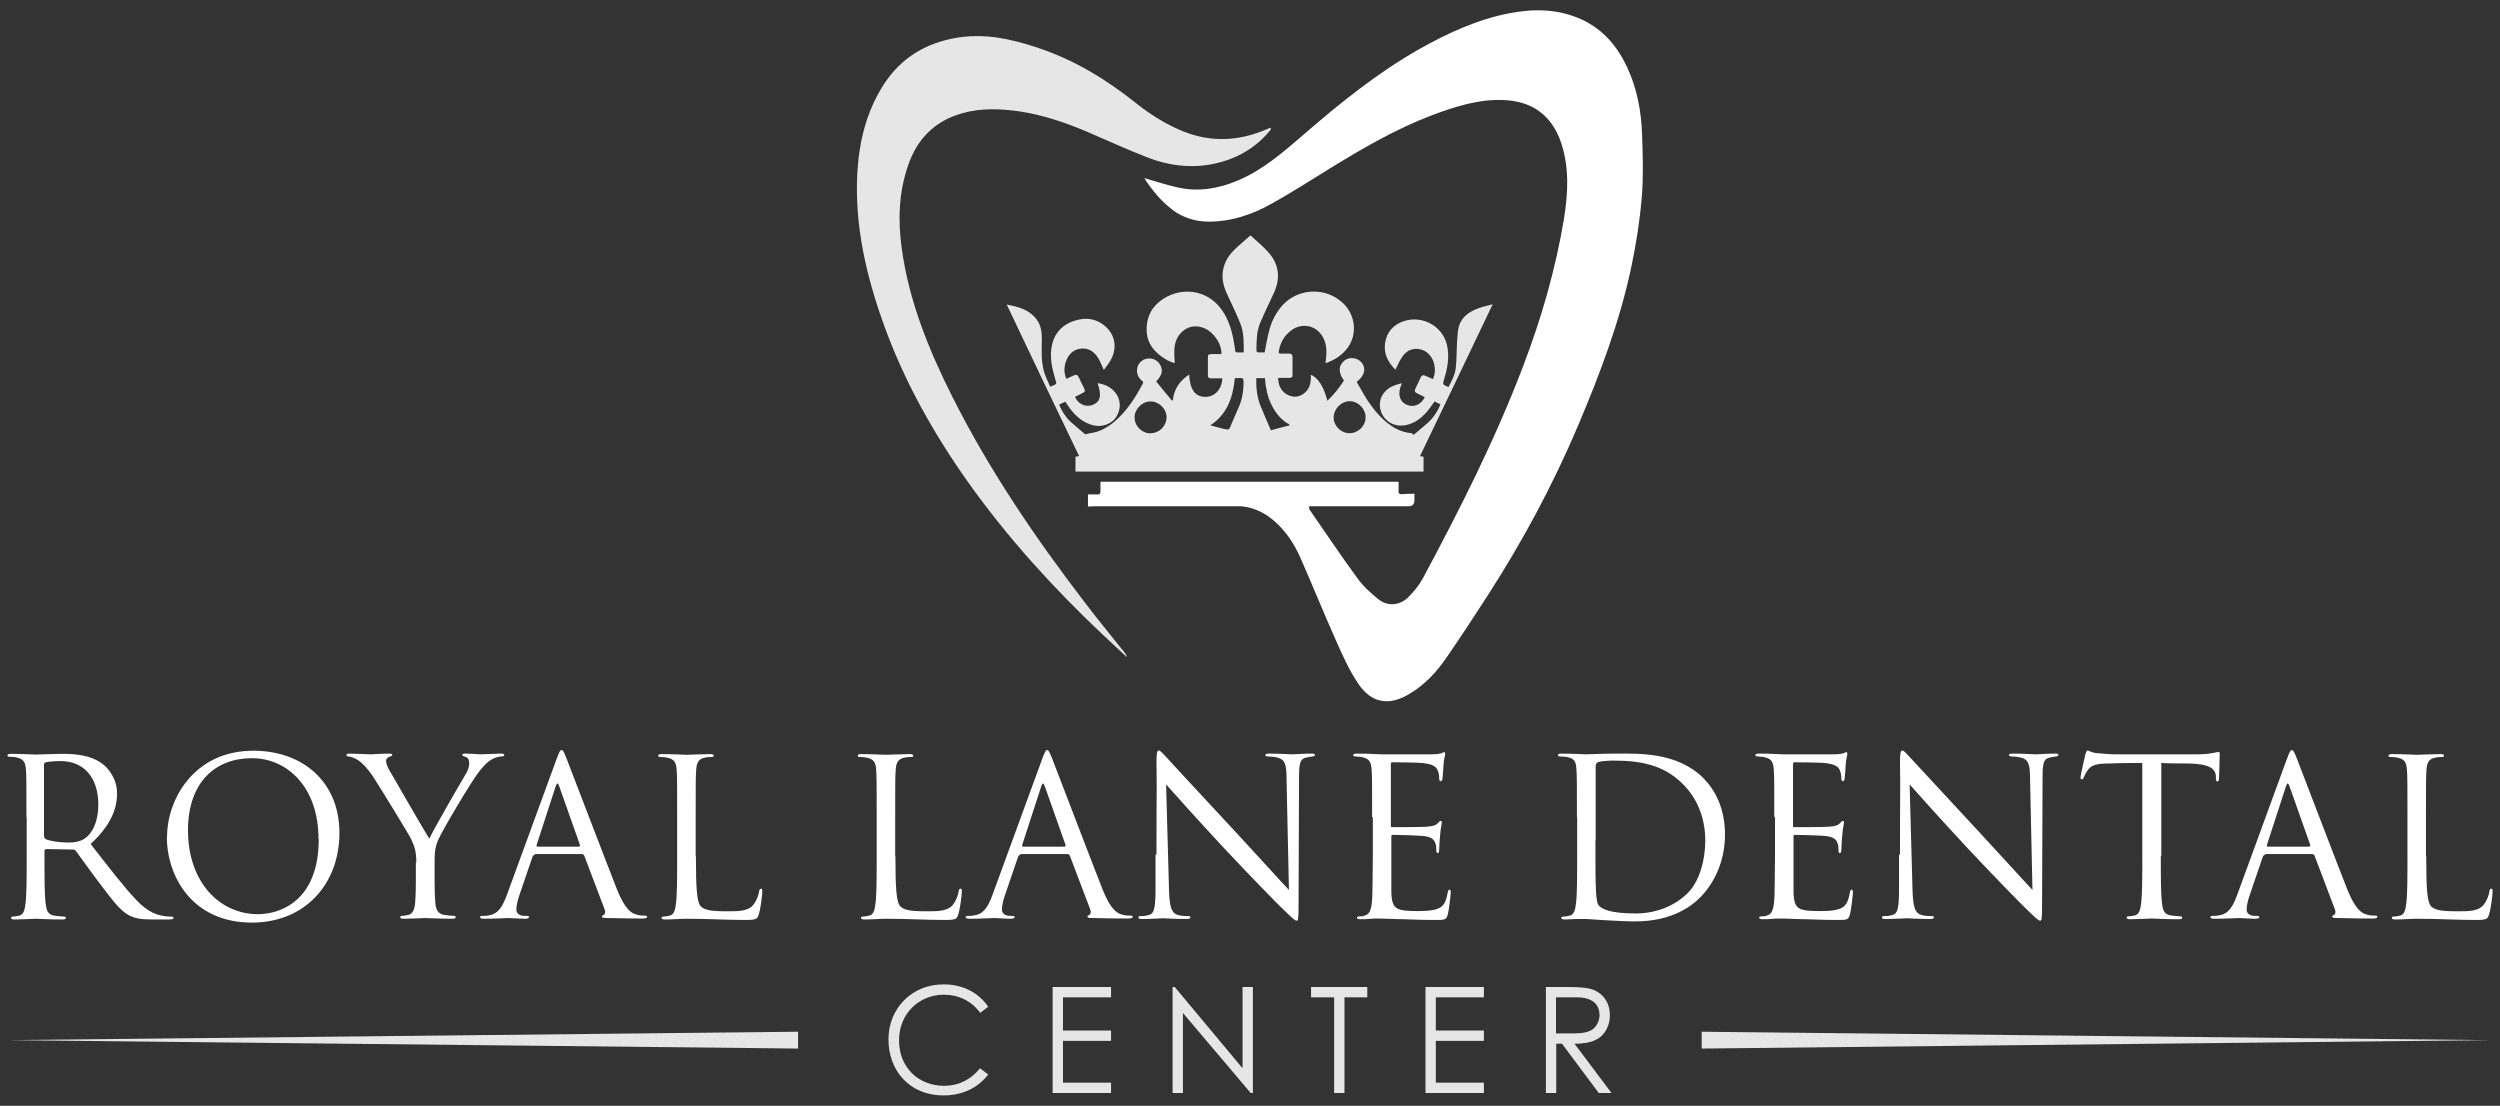
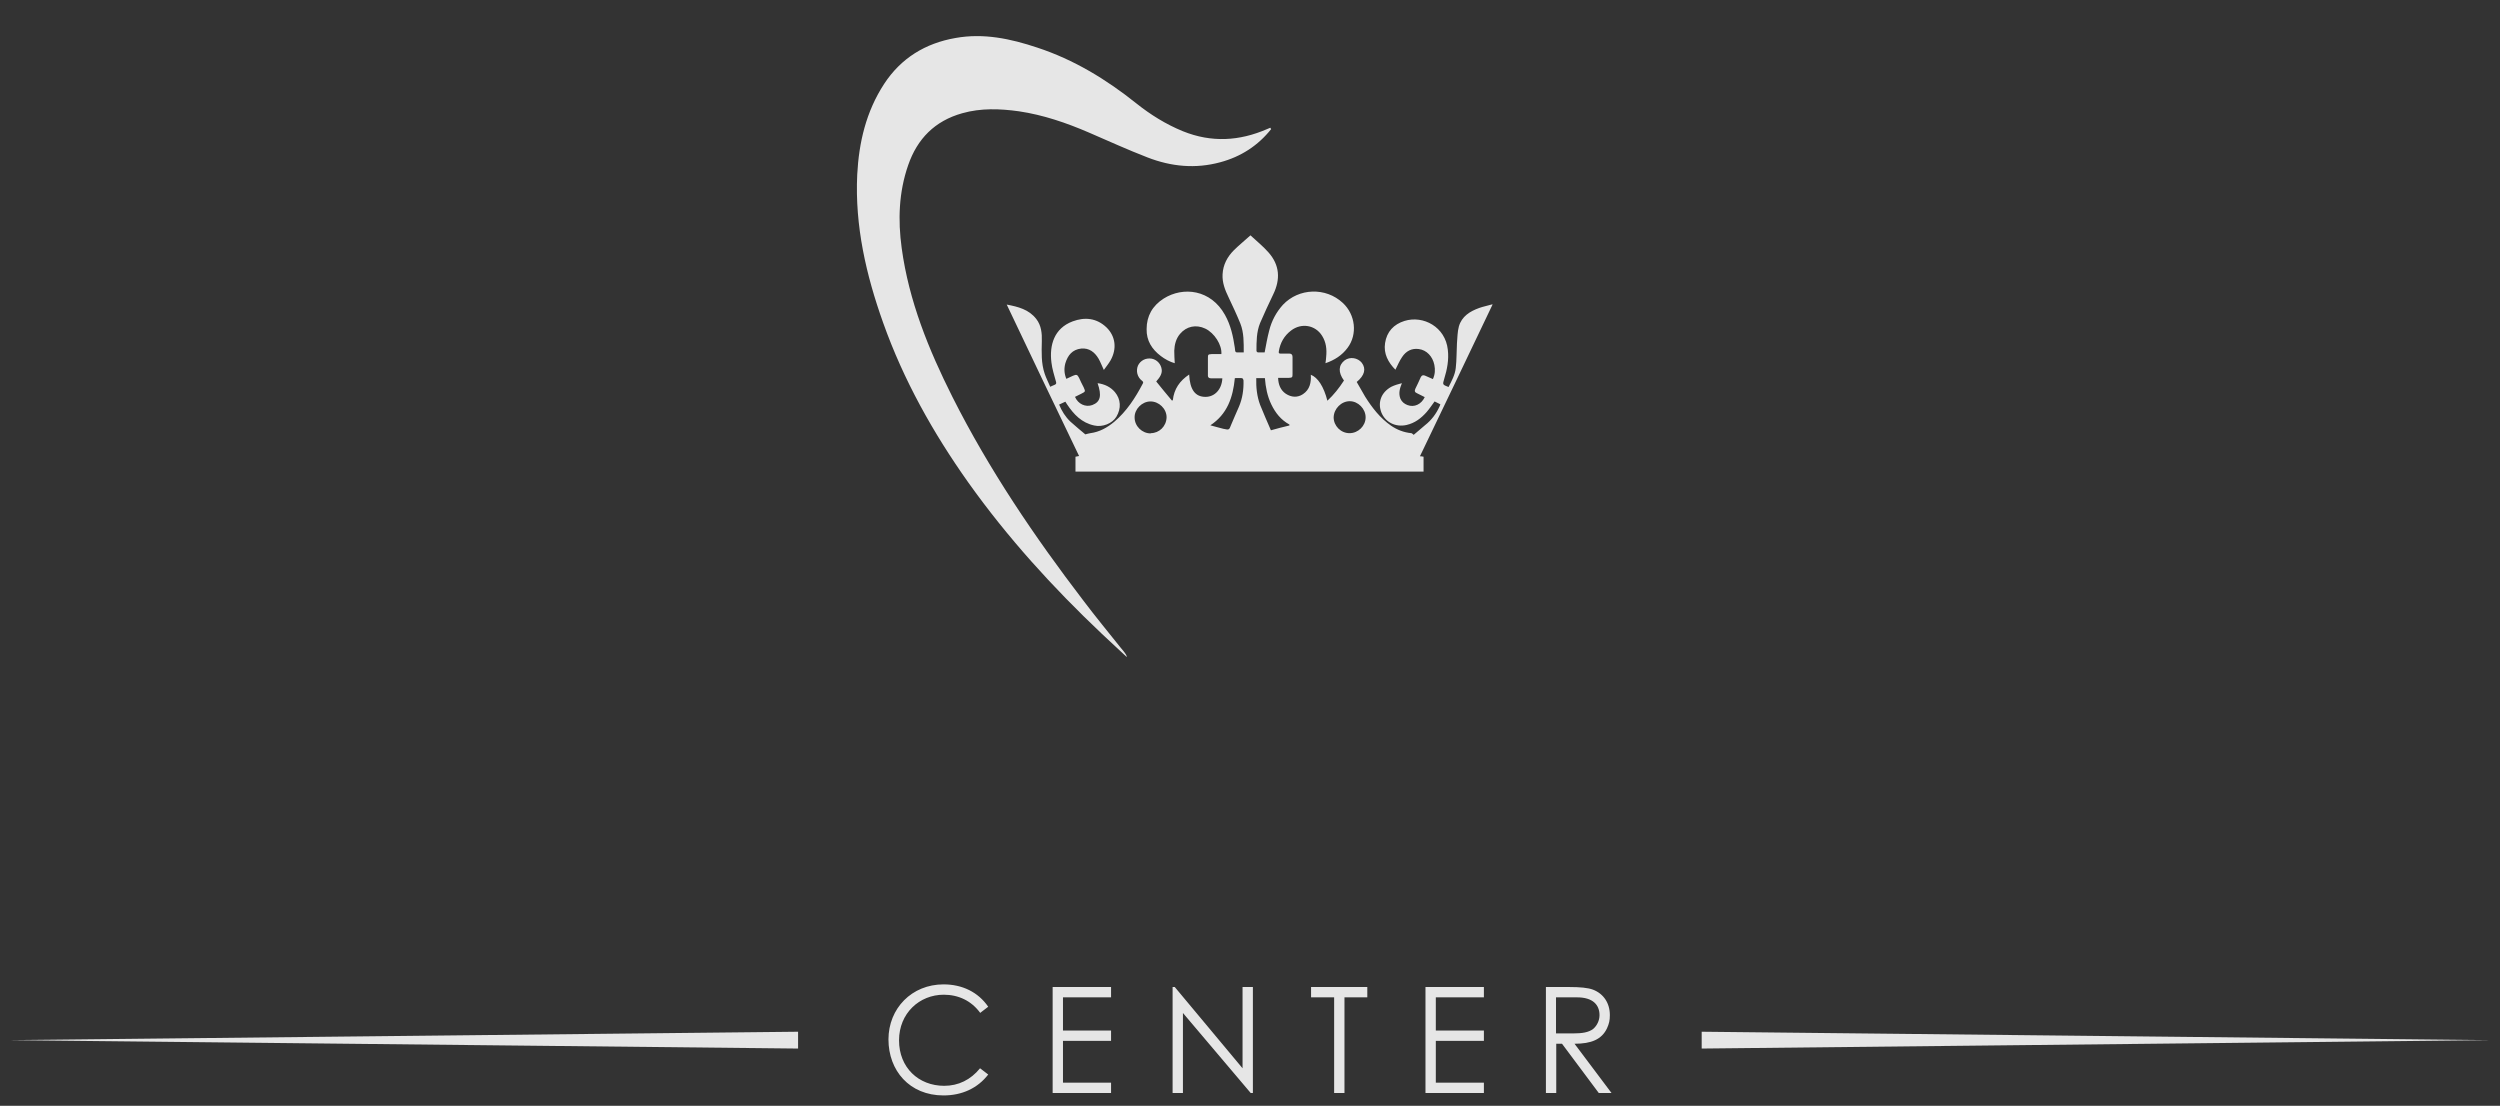
<svg xmlns="http://www.w3.org/2000/svg" id="Layer_1" viewBox="0 0 104 46">
  <rect x="0" y="0" width="104" height="46" fill="#333333" stroke="none" />
  <defs>
    <style>.cls-1{fill:#fff;}.cls-1,.cls-2{stroke-width:0px;}.cls-2{fill:#e6e6e6;}</style>
  </defs>
  <path class="cls-2" d="m40.78,42.14c-.37-.51-.91-.76-1.52-.76-1.01,0-1.86.77-1.86,1.9s.81,1.89,1.88,1.89c.59,0,1.1-.25,1.49-.73l.34.26c-.44.57-1.09.87-1.86.87-1.42,0-2.29-1.04-2.29-2.33s.97-2.29,2.29-2.29c.78,0,1.44.32,1.86.93l-.34.26Zm3.01-1.08h2.43v.43h-2v1.38h2v.43h-2v1.74h2v.43h-2.43v-4.41Zm4.99,4.41v-4.41h.09l2.82,3.38v-3.38h.43v4.41h-.09l-2.82-3.33v3.33h-.43Zm5.76-3.98v-.43h2.34v.43h-.95v3.98h-.43v-3.98h-.96Zm4.76-.43h2.43v.43h-2v1.38h2v.43h-2v1.74h2v.43h-2.43v-4.41Zm5,0h.98c.44,0,.78.03.99.11.44.17.7.56.7,1.06,0,.22-.03.35-.12.55-.22.46-.65.64-1.35.64l1.54,2.05h-.53l-1.53-2.05h-.24v2.05h-.43v-4.41Zm.43.43v1.5c.24,0,.48,0,.71,0,.37,0,.65-.04.84-.19.15-.13.26-.34.26-.57,0-.43-.28-.74-.93-.74h-.87ZM52.83,5.32s-.08.03-.12.05c-1.15.5-2.31.57-3.5.09-.71-.29-1.35-.69-1.94-1.16-1.25-1-2.6-1.82-4.12-2.32-1.11-.37-2.23-.61-3.4-.4-1.26.22-2.27.84-2.97,1.91-.75,1.15-1.05,2.43-1.12,3.78-.1,2.13.37,4.17,1.08,6.16.85,2.39,2.08,4.58,3.54,6.64,1.63,2.29,3.51,4.36,5.55,6.29.26.24.78.73,1.04.97.03-.08-.25-.38-.27-.41-.51-.64-1.03-1.27-1.52-1.92-2.05-2.68-3.94-5.47-5.46-8.49-.99-1.97-1.81-3.99-2.11-6.19-.16-1.17-.12-2.33.27-3.45.38-1.1,1.11-1.84,2.25-2.16.78-.22,1.57-.19,2.36-.08,1.01.15,1.97.48,2.9.88.81.35,1.62.72,2.45,1.04.98.38,1.99.48,3.02.2.86-.23,1.57-.69,2.12-1.38-.01-.02-.03-.04-.04-.06Zm-19.63,38.3v-.7l-32.82.35,32.82.35Zm70.41-.35l-32.82-.35v.7s32.82-.35,32.82-.35ZM62.09,12.67c-1.01,2.12-2.01,4.21-3.02,6.31.06,0,.1.01.15.02v.62h-14.48v-.62s.09-.02.15-.03c-1.01-2.1-2.01-4.19-3.01-6.3.47.09.92.2,1.23.6.21.27.24.6.23.92-.01.46-.03.92.12,1.36.06.18.15.35.23.54.07-.03.12-.06.18-.08.07-.03.08-.06.06-.13-.07-.26-.16-.53-.19-.8-.09-.72.11-1.42.88-1.71.51-.19,1-.14,1.41.25.38.37.44.89.17,1.37-.08.14-.18.26-.28.4-.08-.17-.14-.33-.22-.47-.16-.27-.39-.45-.72-.42-.37.04-.56.28-.66.61-.06.22-.05.43.04.65.1-.05.19-.09.28-.13.14-.06.18-.05.25.09.06.13.12.26.19.39.08.18.08.18-.1.27-.09.04-.17.09-.26.13.13.3.44.44.72.34.34-.13.4-.39.22-.91.29.04.53.15.72.37.25.3.27.68.06,1.03-.17.28-.58.44-.92.36-.52-.11-.85-.46-1.13-.88-.02-.03-.04-.07-.07-.11-.09.04-.17.08-.26.12.11.27.26.51.47.71.21.19.43.37.62.53.08-.02.14-.04.21-.05.38-.05.7-.23.99-.47.52-.44.88-1,1.19-1.59.03-.05.02-.08-.03-.12-.2-.15-.26-.41-.17-.63.1-.21.32-.33.57-.29.22.04.4.23.42.47.01.14-.05.28-.23.48.21.26.43.53.65.79.01,0,.02,0,.04-.01.05-.47.29-.81.68-1.07.03.63.25.93.68.93.39,0,.68-.32.7-.77-.06,0-.12,0-.18,0-.09,0-.18,0-.27,0-.1,0-.16-.03-.15-.15,0-.23,0-.45,0-.68,0-.16,0-.17.16-.18.13,0,.27,0,.4,0,.03-.38-.29-.88-.67-1.06-.38-.18-.78-.1-1.05.22-.17.2-.23.45-.24.7,0,.17.01.34.02.52-.21-.06-.41-.17-.58-.3-.37-.28-.6-.64-.59-1.12,0-.54.24-.97.71-1.27.81-.51,1.96-.38,2.55.68.24.43.34.89.41,1.37,0,.03.01.06.01.09,0,.08.04.11.12.1.08,0,.16,0,.24,0,0-.41.01-.82-.14-1.2-.15-.37-.32-.73-.49-1.09-.15-.31-.27-.62-.25-.96.02-.4.2-.73.47-1,.21-.21.45-.4.69-.62.26.24.53.46.75.71.47.53.5,1.12.2,1.74-.19.4-.38.8-.55,1.2-.15.37-.15.77-.15,1.16,0,.02.04.06.06.06.1,0,.19,0,.28,0,.06-.31.11-.61.19-.91.1-.4.29-.76.57-1.07.66-.7,1.78-.74,2.49-.08.53.49.62,1.31.2,1.87-.23.31-.54.51-.92.64.01-.1.03-.18.03-.27.03-.31,0-.6-.17-.87-.28-.45-.86-.55-1.29-.22-.29.22-.45.51-.51.86-.02.1.03.1.09.1.12,0,.23,0,.35,0,.09,0,.13.05.13.14,0,.24,0,.48,0,.71,0,.14-.01.15-.16.16-.14,0-.29,0-.44,0,.01.28.1.51.32.66.23.15.48.17.71.02.29-.19.35-.49.33-.81.29.11.54.49.69,1.08.27-.25.49-.53.69-.84-.25-.34-.23-.64.03-.84.22-.16.54-.11.71.1.19.25.12.53-.21.8.12.2.23.41.35.61.29.46.62.89,1.08,1.21.25.17.53.28.84.31.03,0,.06.04.1.07.15-.12.31-.27.47-.4.27-.21.47-.48.61-.79.01-.02.02-.05.03-.08-.08-.04-.16-.08-.24-.12-.11.15-.21.3-.33.44-.23.26-.49.46-.84.54-.45.1-.87-.11-1.04-.51-.17-.43-.01-.85.41-1.08.14-.07.29-.11.44-.15-.09.22-.15.43-.06.65.06.13.16.21.29.26.28.11.58-.03.72-.33-.11-.05-.21-.11-.32-.16-.1-.04-.11-.1-.07-.19.08-.16.15-.31.22-.47.04-.09.11-.11.19-.07.1.04.2.09.32.14.09-.2.1-.39.06-.59-.07-.35-.32-.62-.65-.66-.3-.04-.53.09-.69.33-.11.16-.19.35-.28.53-.3-.3-.5-.67-.43-1.11.07-.47.36-.78.81-.92.78-.24,1.7.25,1.8,1.2.05.42-.03.82-.15,1.21-.07.24-.08.24.18.34.13-.25.27-.51.3-.79.04-.34.03-.68.05-1.03.02-.24.02-.48.08-.7.12-.42.46-.63.85-.77.17-.06.34-.09.54-.15Zm-14.22,5.35c.35,0,.65-.28.66-.66,0-.36-.32-.66-.67-.66-.35,0-.67.32-.66.67,0,.36.31.66.67.66Zm8.27,0c.36,0,.67-.3.67-.66,0-.35-.31-.67-.66-.67-.35,0-.66.31-.67.67,0,.36.3.66.66.66Zm-3.27-.12c.25-.07.51-.14.77-.2,0-.01,0-.02,0-.04-.35-.19-.58-.48-.75-.83-.17-.35-.24-.72-.27-1.1h-.36c-.01.39.03.76.16,1.11.14.35.29.69.45,1.06Zm-2.53-.21c.2.05.38.11.56.15.24.05.23.05.32-.18.1-.25.22-.5.32-.74.15-.35.2-.72.19-1.09,0-.03-.03-.09-.06-.1-.1-.01-.2,0-.3,0-.08.8-.31,1.5-1.03,1.97Z" />
-   <path class="cls-1" d="m1.1,34c0-1.42,0-1.68-.02-1.97-.02-.31-.09-.46-.39-.52-.07-.02-.23-.03-.31-.03-.04,0-.07-.02-.07-.05,0-.05.05-.07.15-.07.41,0,.98.03,1.03.03.1,0,.79-.03,1.08-.03.57,0,1.19.05,1.67.4.23.16.63.61.63,1.24,0,.67-.28,1.35-1.1,2.11.75.96,1.37,1.77,1.9,2.33.49.52.88.62,1.11.66.17.03.3.03.36.03.05,0,.08.03.08.05,0,.05-.05.07-.22.07h-.65c-.51,0-.74-.05-.98-.17-.39-.21-.71-.66-1.23-1.34-.38-.5-.81-1.11-.99-1.35-.04-.04-.06-.05-.12-.05l-1.12-.02s-.06.03-.06.07v.22c0,.88,0,1.6.05,1.98.03.26.08.46.36.5.13.02.33.04.41.04.05,0,.07.03.07.05,0,.05-.05.07-.15.07-.5,0-1.08-.03-1.12-.03,0,0-.58.03-.86.03-.1,0-.15-.02-.15-.07,0-.03.02-.05.07-.05.08,0,.19-.02.27-.04.18-.04.23-.24.26-.5.05-.38.05-1.1.05-1.98v-1.6Zm.73.79s.02.08.06.11c.14.08.56.15.96.15.22,0,.47-.03.68-.17.32-.22.56-.71.56-1.4,0-1.14-.6-1.82-1.58-1.82-.27,0-.52.03-.61.05-.05.02-.07.05-.07.11v2.98Zm5.12,0c0-1.48,1.08-3.56,3.59-3.56,2.05,0,3.58,1.29,3.58,3.42s-1.44,3.73-3.64,3.73c-2.5,0-3.54-1.94-3.54-3.58Zm6.3.11c0-2.19-1.33-3.36-2.77-3.36-1.52,0-2.66,1-2.66,3,0,2.12,1.28,3.49,2.92,3.49.82,0,2.52-.47,2.52-3.13Zm4.07.98c0-.49-.09-.69-.21-.96-.06-.15-1.29-2.15-1.6-2.63-.23-.34-.46-.57-.62-.67-.14-.09-.31-.15-.39-.15-.05,0-.09-.02-.09-.06,0-.04.04-.06.12-.06.17,0,.86.03.9.03.06,0,.41-.03.77-.03.1,0,.12.03.12.06s-.05.05-.14.08c-.07.04-.12.09-.12.16,0,.11.05.22.12.36.15.26,1.51,2.62,1.68,2.88.17-.38,1.33-2.38,1.51-2.68.12-.19.15-.35.15-.46,0-.13-.04-.23-.15-.26-.08-.03-.14-.05-.14-.09,0-.04.05-.05.15-.05.24,0,.53.03.6.03.05,0,.71-.03.88-.03.06,0,.12.02.12.05,0,.05-.05.07-.12.07-.1,0-.27.04-.42.13-.18.11-.28.22-.48.46-.3.36-1.58,2.51-1.74,2.9-.14.33-.14.61-.14.91v.78c0,.15,0,.53.03.91.02.26.1.46.37.5.13.02.33.04.41.04.05,0,.07.03.07.05,0,.05-.05.07-.15.07-.5,0-1.08-.03-1.12-.03s-.62.03-.89.03c-.1,0-.15-.02-.15-.07,0-.03.02-.05.07-.05.08,0,.19-.02.27-.04.18-.04.26-.24.28-.5.03-.38.03-.77.03-.91v-.78Zm4.93-.33s-.07.03-.09.07l-.55,1.61c-.08.23-.13.45-.13.61,0,.18.17.26.33.26h.08c.09,0,.12.02.12.05,0,.05-.08.07-.16.07-.22,0-.58-.03-.68-.03s-.6.03-1.03.03c-.12,0-.17-.02-.17-.07,0-.04.05-.05.13-.05.06,0,.15,0,.22-.02.42-.05.6-.4.77-.86l2.07-5.66c.11-.3.15-.36.2-.36s.09.05.2.33c.14.35,1.57,4.11,2.12,5.5.33.81.59.96.78,1.01.14.05.28.05.36.05.05,0,.1,0,.1.05,0,.05-.08.07-.18.07-.14,0-.8,0-1.43-.02-.17,0-.27,0-.27-.06,0-.04.03-.05.06-.06.05-.02.11-.1.05-.25l-.85-2.24s-.04-.05-.08-.05h-1.96Zm1.84-.33s.05-.03.04-.06l-.87-2.46c-.05-.14-.09-.14-.14,0l-.8,2.46s0,.06.03.06h1.74Zm4.86.39c0,1.34.04,1.92.2,2.09.15.15.38.21,1.09.21.48,0,.88,0,1.1-.27.12-.15.21-.37.24-.55,0-.07.03-.12.08-.12.05,0,.05.04.05.14s-.06.65-.14.91c-.06.21-.09.25-.57.25-.78,0-1.56-.05-2.44-.05-.28,0-.56.03-.89.03-.1,0-.15-.02-.15-.07,0-.03.02-.05.07-.05.08,0,.19-.02.27-.04.18-.04.23-.24.26-.5.05-.38.05-1.1.05-1.98v-1.6c0-1.42,0-1.68-.02-1.97-.02-.31-.09-.46-.39-.52-.07-.02-.23-.03-.31-.03-.04,0-.07-.02-.07-.05,0-.05.05-.07.15-.07.41,0,.98.03,1.03.03s.71-.03.98-.03c.1,0,.15.02.15.07,0,.04-.04.05-.07.05-.06,0-.19,0-.3.03-.26.05-.34.2-.36.52-.02.29-.02.55-.02,1.97v1.62Zm8.3,0c0,1.34.04,1.92.2,2.09.15.15.38.21,1.09.21.48,0,.88,0,1.1-.27.12-.15.21-.37.24-.55,0-.07.03-.12.08-.12.05,0,.05.04.05.14s-.06.65-.14.91c-.06.21-.09.25-.57.25-.78,0-1.56-.05-2.44-.05-.28,0-.56.03-.89.03-.1,0-.15-.02-.15-.07,0-.03.02-.05.07-.05.08,0,.19-.02.27-.04.18-.04.23-.24.26-.5.05-.38.05-1.1.05-1.98v-1.6c0-1.42,0-1.68-.02-1.97-.02-.31-.09-.46-.39-.52-.07-.02-.23-.03-.31-.03-.04,0-.07-.02-.07-.05,0-.05.05-.07.15-.07.41,0,.98.03,1.03.03s.71-.03.98-.03c.1,0,.15.02.15.07,0,.04-.04.05-.07.05-.06,0-.19,0-.3.03-.26.05-.34.2-.36.52-.02.29-.02.55-.02,1.97v1.62Zm5.2-.06s-.07.03-.09.07l-.55,1.61c-.08.23-.13.45-.13.61,0,.18.17.26.33.26h.08c.09,0,.12.02.12.05,0,.05-.08.07-.16.07-.22,0-.58-.03-.68-.03s-.6.03-1.03.03c-.12,0-.17-.02-.17-.07,0-.04.05-.05.13-.05.06,0,.15,0,.22-.02.42-.05.6-.4.77-.86l2.07-5.66c.11-.3.15-.36.2-.36s.09.05.2.33c.14.35,1.57,4.11,2.12,5.5.33.81.59.96.78,1.01.14.05.28.05.36.05.05,0,.1,0,.1.05,0,.05-.08.07-.18.07-.14,0-.8,0-1.43-.02-.17,0-.27,0-.27-.06,0-.04.03-.05.06-.06.05-.02.11-.1.05-.25l-.85-2.24s-.04-.05-.08-.05h-1.96Zm1.84-.33s.05-.03.04-.06l-.87-2.46c-.05-.14-.09-.14-.14,0l-.8,2.46s0,.06.03.06h1.74Zm3.82.33c0-3.29.02-2.11,0-3.87,0-.36.03-.46.1-.46s.23.2.32.29c.14.15,1.49,1.62,2.9,3.13.9.97,1.9,2.08,2.19,2.38l-.1-4.63c0-.59-.07-.79-.36-.87-.16-.04-.31-.05-.39-.05-.1,0-.13-.03-.13-.06,0-.05.07-.06.18-.06.41,0,.85.03.95.03s.4-.03.77-.03c.1,0,.16,0,.16.06,0,.04-.04.05-.1.06-.07,0-.13.02-.24.04-.26.05-.32.19-.32.82l-.02,5.32c0,.6-.02.65-.08.65-.07,0-.18-.1-.67-.58-.1-.09-1.41-1.43-2.38-2.47-1.06-1.14-2.09-2.29-2.38-2.62l.12,4.37c.02.75.11.98.36,1.06.17.05.37.05.46.05.05,0,.07.02.07.05,0,.05-.05.07-.16.07-.52,0-.88-.03-.97-.03s-.46.03-.88.03c-.09,0-.15,0-.15-.07,0-.04.03-.05.07-.05.07,0,.24,0,.37-.05.23-.06.27-.33.27-1.16v-1.35Zm8.97-1.56c0-1.42,0-1.68-.02-1.97-.02-.31-.09-.46-.39-.52-.06-.02-.18-.02-.26-.03-.06,0-.12-.02-.12-.05,0-.05.05-.07.15-.07.21,0,.46,0,1.03.03.06,0,1.88,0,2.09,0,.2,0,.36-.03.42-.05.05-.03.07-.04.1-.04s.04.04.04.08c0,.06-.05.17-.07.43,0,.14-.02.31-.04.55,0,.09-.04.15-.07.15-.05,0-.07-.05-.07-.12,0-.12-.02-.23-.05-.3-.06-.21-.26-.3-.66-.34-.15-.02-1.15-.03-1.25-.03-.04,0-.05.03-.05.09v2.52c0,.06,0,.09.05.09.12,0,1.24,0,1.45-.02.25-.02.36-.05.46-.15.05-.05.07-.09.11-.09.03,0,.05.02.05.07s-.05.21-.07.51c-.03.28-.03.49-.04.62,0,.09-.03.14-.06.14-.05,0-.06-.07-.06-.15,0-.08,0-.17-.04-.26-.04-.14-.15-.26-.47-.3-.25-.03-1.15-.05-1.3-.05-.05,0-.06.03-.06.06v.8c0,.31,0,1.37,0,1.56.02.37.07.57.3.67.15.06.4.08.76.08.27,0,.57,0,.82-.08.29-.09.39-.28.46-.67.02-.1.04-.14.08-.14.05,0,.05.07.05.14,0,.07-.07.69-.12.88-.06.24-.14.24-.49.24-.67,0-.98-.02-1.33-.03-.36,0-.78-.03-1.14-.03-.22,0-.44.04-.67.03-.1,0-.15-.02-.15-.07,0-.03.05-.05.1-.05.09,0,.15,0,.21-.03.19-.05.31-.17.33-.86,0-.36.02-.82.02-1.63v-1.6Zm8.52,0c0-1.42,0-1.68-.02-1.97-.02-.31-.06-.46-.36-.52-.07-.02-.23-.03-.31-.03-.06,0-.1-.02-.1-.05,0-.05.05-.07.15-.07.41,0,.98.03,1.03.03.11,0,.68-.03,1.23-.03.9,0,2.57-.08,3.66,1.04.46.47.88,1.23.88,2.32,0,1.15-.47,2.03-.98,2.57-.39.41-1.21,1.05-2.76,1.05-.39,0-.88-.03-1.27-.05-.4-.03-.71-.05-.76-.05-.02,0-.17,0-.36,0-.18,0-.39.02-.53.02-.1,0-.15-.02-.15-.07,0-.03.02-.05.09-.05.1,0,.17-.02.26-.04.18-.04.23-.24.26-.5.05-.38.05-1.1.05-1.98v-1.6Zm.77.98c0,.97,0,1.8.02,1.98,0,.23.03.59.1.69.12.17.47.36,1.55.36.85,0,1.63-.31,2.17-.85.47-.46.73-1.34.73-2.18,0-1.16-.5-1.91-.88-2.3-.86-.9-1.9-1.03-2.98-1.03-.18,0-.52.03-.59.06-.08.04-.11.08-.11.18,0,.31,0,1.24,0,1.94v1.13Zm7.44-.98c0-1.42,0-1.68-.02-1.97-.02-.31-.09-.46-.39-.52-.06-.02-.18-.02-.26-.03-.06,0-.12-.02-.12-.05,0-.05.05-.07.15-.07.21,0,.46,0,1.03.03.06,0,1.88,0,2.09,0,.2,0,.36-.03.42-.05.05-.03.07-.04.1-.04s.04.04.04.08c0,.06-.05.17-.07.43,0,.14-.02.31-.04.55,0,.09-.04.15-.07.15-.05,0-.07-.05-.07-.12,0-.12-.02-.23-.05-.3-.06-.21-.26-.3-.66-.34-.15-.02-1.15-.03-1.25-.03-.04,0-.05.03-.05.09v2.52c0,.06,0,.09.05.09.12,0,1.24,0,1.45-.02.25-.02.36-.05.46-.15.05-.05.07-.09.11-.09.03,0,.05.02.05.07s-.05.21-.07.51c-.03.28-.03.49-.04.62,0,.09-.03.14-.06.14-.05,0-.06-.07-.06-.15,0-.08,0-.17-.04-.26-.04-.14-.15-.26-.47-.3-.25-.03-1.15-.05-1.3-.05-.05,0-.06.03-.06.06v.8c0,.31,0,1.37,0,1.56.02.37.07.57.3.67.15.06.4.08.76.08.27,0,.57,0,.82-.08.29-.09.39-.28.46-.67.02-.1.04-.14.08-.14.05,0,.05.07.05.14,0,.07-.07.69-.12.88-.06.24-.14.24-.49.24-.67,0-.98-.02-1.33-.03-.36,0-.78-.03-1.14-.03-.22,0-.44.04-.67.03-.1,0-.15-.02-.15-.07,0-.03.05-.05.1-.05.09,0,.15,0,.21-.03.19-.05.31-.17.33-.86,0-.36.02-.82.02-1.63v-1.6Zm5.23,1.56c0-3.29.02-2.11,0-3.87,0-.36.03-.46.1-.46s.23.2.32.29c.14.15,1.5,1.62,2.9,3.13.9.97,1.9,2.08,2.19,2.38l-.1-4.63c0-.59-.07-.79-.36-.87-.16-.04-.31-.05-.39-.05-.1,0-.13-.03-.13-.06,0-.05.07-.06.18-.06.41,0,.85.03.95.03s.4-.03.77-.03c.1,0,.16,0,.16.06,0,.04-.04.05-.1.06-.07,0-.13.02-.24.04-.26.05-.32.19-.32.82l-.02,5.32c0,.6-.02.65-.08.65-.07,0-.18-.1-.67-.58-.1-.09-1.41-1.43-2.38-2.47-1.06-1.14-2.09-2.29-2.38-2.62l.12,4.37c.02.75.11.98.36,1.06.17.05.37.05.46.05.05,0,.07.02.07.05,0,.05-.05.07-.16.07-.52,0-.88-.03-.97-.03s-.46.03-.88.03c-.09,0-.15,0-.15-.07,0-.04.03-.05.07-.05.07,0,.24,0,.37-.05.23-.06.27-.33.27-1.16v-1.35Zm10.85.05c0,.88,0,1.6.05,1.98.03.26.08.46.36.5.13.02.33.04.41.04.05,0,.07.03.07.05,0,.05-.05.07-.15.07-.5,0-1.08-.03-1.12-.03s-.62.03-.89.03c-.1,0-.15-.02-.15-.07,0-.03.02-.05.07-.05.08,0,.19-.02.27-.04.18-.04.23-.24.26-.5.05-.38.05-1.1.05-1.98v-3.86c-.45,0-.9,0-1.35.02-.57,0-.78.07-.93.29-.1.16-.13.22-.15.28-.03.07-.05.09-.09.09-.03,0-.05-.03-.05-.08,0-.09.18-.88.2-.95.02-.05.05-.17.09-.17.06,0,.15.09.4.11.26.03.61.05.72.05h3.42c.29,0,.5-.02.65-.05.14-.02.22-.05.26-.05.05,0,.05.05.05.11,0,.27-.03.9-.03,1,0,.08-.03.12-.06.12-.05,0-.06-.03-.07-.15,0-.04,0-.06,0-.1-.03-.27-.25-.48-1.12-.5-.38,0-.77,0-1.15-.02v3.86Zm4.34-.05s-.07.03-.09.07l-.55,1.61c-.08.23-.13.45-.13.61,0,.18.17.26.33.26h.08c.09,0,.12.02.12.05,0,.05-.08.07-.16.07-.22,0-.58-.03-.68-.03s-.6.03-1.03.03c-.12,0-.17-.02-.17-.07,0-.04.05-.05.13-.05.06,0,.15,0,.22-.02.42-.05.6-.4.77-.86l2.07-5.66c.11-.3.15-.36.2-.36s.09.05.2.33c.14.35,1.57,4.11,2.12,5.5.33.81.59.96.78,1.01.14.05.28.05.36.05.05,0,.1,0,.1.05,0,.05-.08.07-.18.07-.14,0-.8,0-1.43-.02-.17,0-.27,0-.27-.06,0-.04.03-.05.06-.06.05-.02.11-.1.05-.25l-.85-2.24s-.04-.05-.08-.05h-1.96Zm1.84-.33s.05-.03.04-.06l-.87-2.46c-.05-.14-.09-.14-.14,0l-.8,2.46s0,.06.03.06h1.74Zm4.86.39c0,1.34.04,1.92.2,2.09.15.15.38.21,1.09.21.48,0,.88,0,1.1-.27.12-.15.21-.37.24-.55,0-.07.03-.12.08-.12.05,0,.05.04.05.14s-.06.65-.14.91c-.06.21-.09.25-.57.25-.78,0-1.56-.05-2.44-.05-.28,0-.56.03-.89.03-.1,0-.15-.02-.15-.07,0-.03.02-.05.07-.05.08,0,.19-.02.27-.04.18-.04.23-.24.26-.5.05-.38.05-1.1.05-1.98v-1.6c0-1.42,0-1.68-.02-1.97-.02-.31-.09-.46-.39-.52-.07-.02-.23-.03-.31-.03-.04,0-.07-.02-.07-.05,0-.05.05-.07.15-.07.41,0,.98.03,1.03.03s.71-.03.98-.03c.1,0,.15.02.15.07,0,.04-.04.05-.07.05-.06,0-.19,0-.3.03-.26.05-.34.2-.36.52-.02.29-.02.55-.02,1.97v1.62ZM48.77,8.73c.47.34.99.5,1.57.49.9-.01,1.73-.29,2.49-.71.88-.48,1.72-1.03,2.57-1.55,1.34-.82,2.7-1.61,4.18-2.17.94-.35,1.89-.66,2.91-.63,1.24.03,2.07.63,2.46,1.8.34,1.04.28,2.1.11,3.15-.35,2.1-.94,4.14-1.7,6.13-1.16,3.05-2.63,5.95-4.17,8.82-.16.29-.38.56-.62.8-.36.34-.86.37-1.24.06-.32-.26-.64-.55-.88-.89-.68-.93-1.32-1.89-1.98-2.84-.02-.02,0-.07-.01-.14h-3.06c.66,0,1.17.24,1.64.65.47.42.81.94,1.06,1.51.5,1.14.97,2.29,1.47,3.42.27.61.55,1.24.92,1.79.56.85,1.31.96,2.17.43.61-.37,1.09-.88,1.49-1.46.59-.85,1.16-1.72,1.72-2.59,1.46-2.26,2.73-4.62,3.78-7.1.91-2.15,1.74-4.34,2.22-6.63.2-.95.35-1.92.43-2.89.07-.86.04-1.72.01-2.58-.03-.97-.21-1.92-.62-2.8-.4-.86-.98-1.55-1.85-1.97-.98-.46-2-.48-3.04-.28-1.35.26-2.58.83-3.77,1.5-1.74.99-3.29,2.24-4.8,3.55-.85.73-1.69,1.47-2.74,1.91-.8.34-1.63.48-2.49.29-.45-.1-.88-.24-1.4-.39.35.53.71.97,1.17,1.31Zm-3.32,12.33h10.27c.96,0,1.93,0,2.89,0,.13,0,.22-.08.23-.21,0-.11,0-.22,0-.31-.18,0-.35,0-.52.02-.1,0-.14-.02-.14-.13.01-.13,0-.26,0-.39h-12.4c0,.13,0,.26,0,.38,0,.11-.02.16-.14.15-.12-.01-.25,0-.38,0v.5h.17Z" />
</svg>